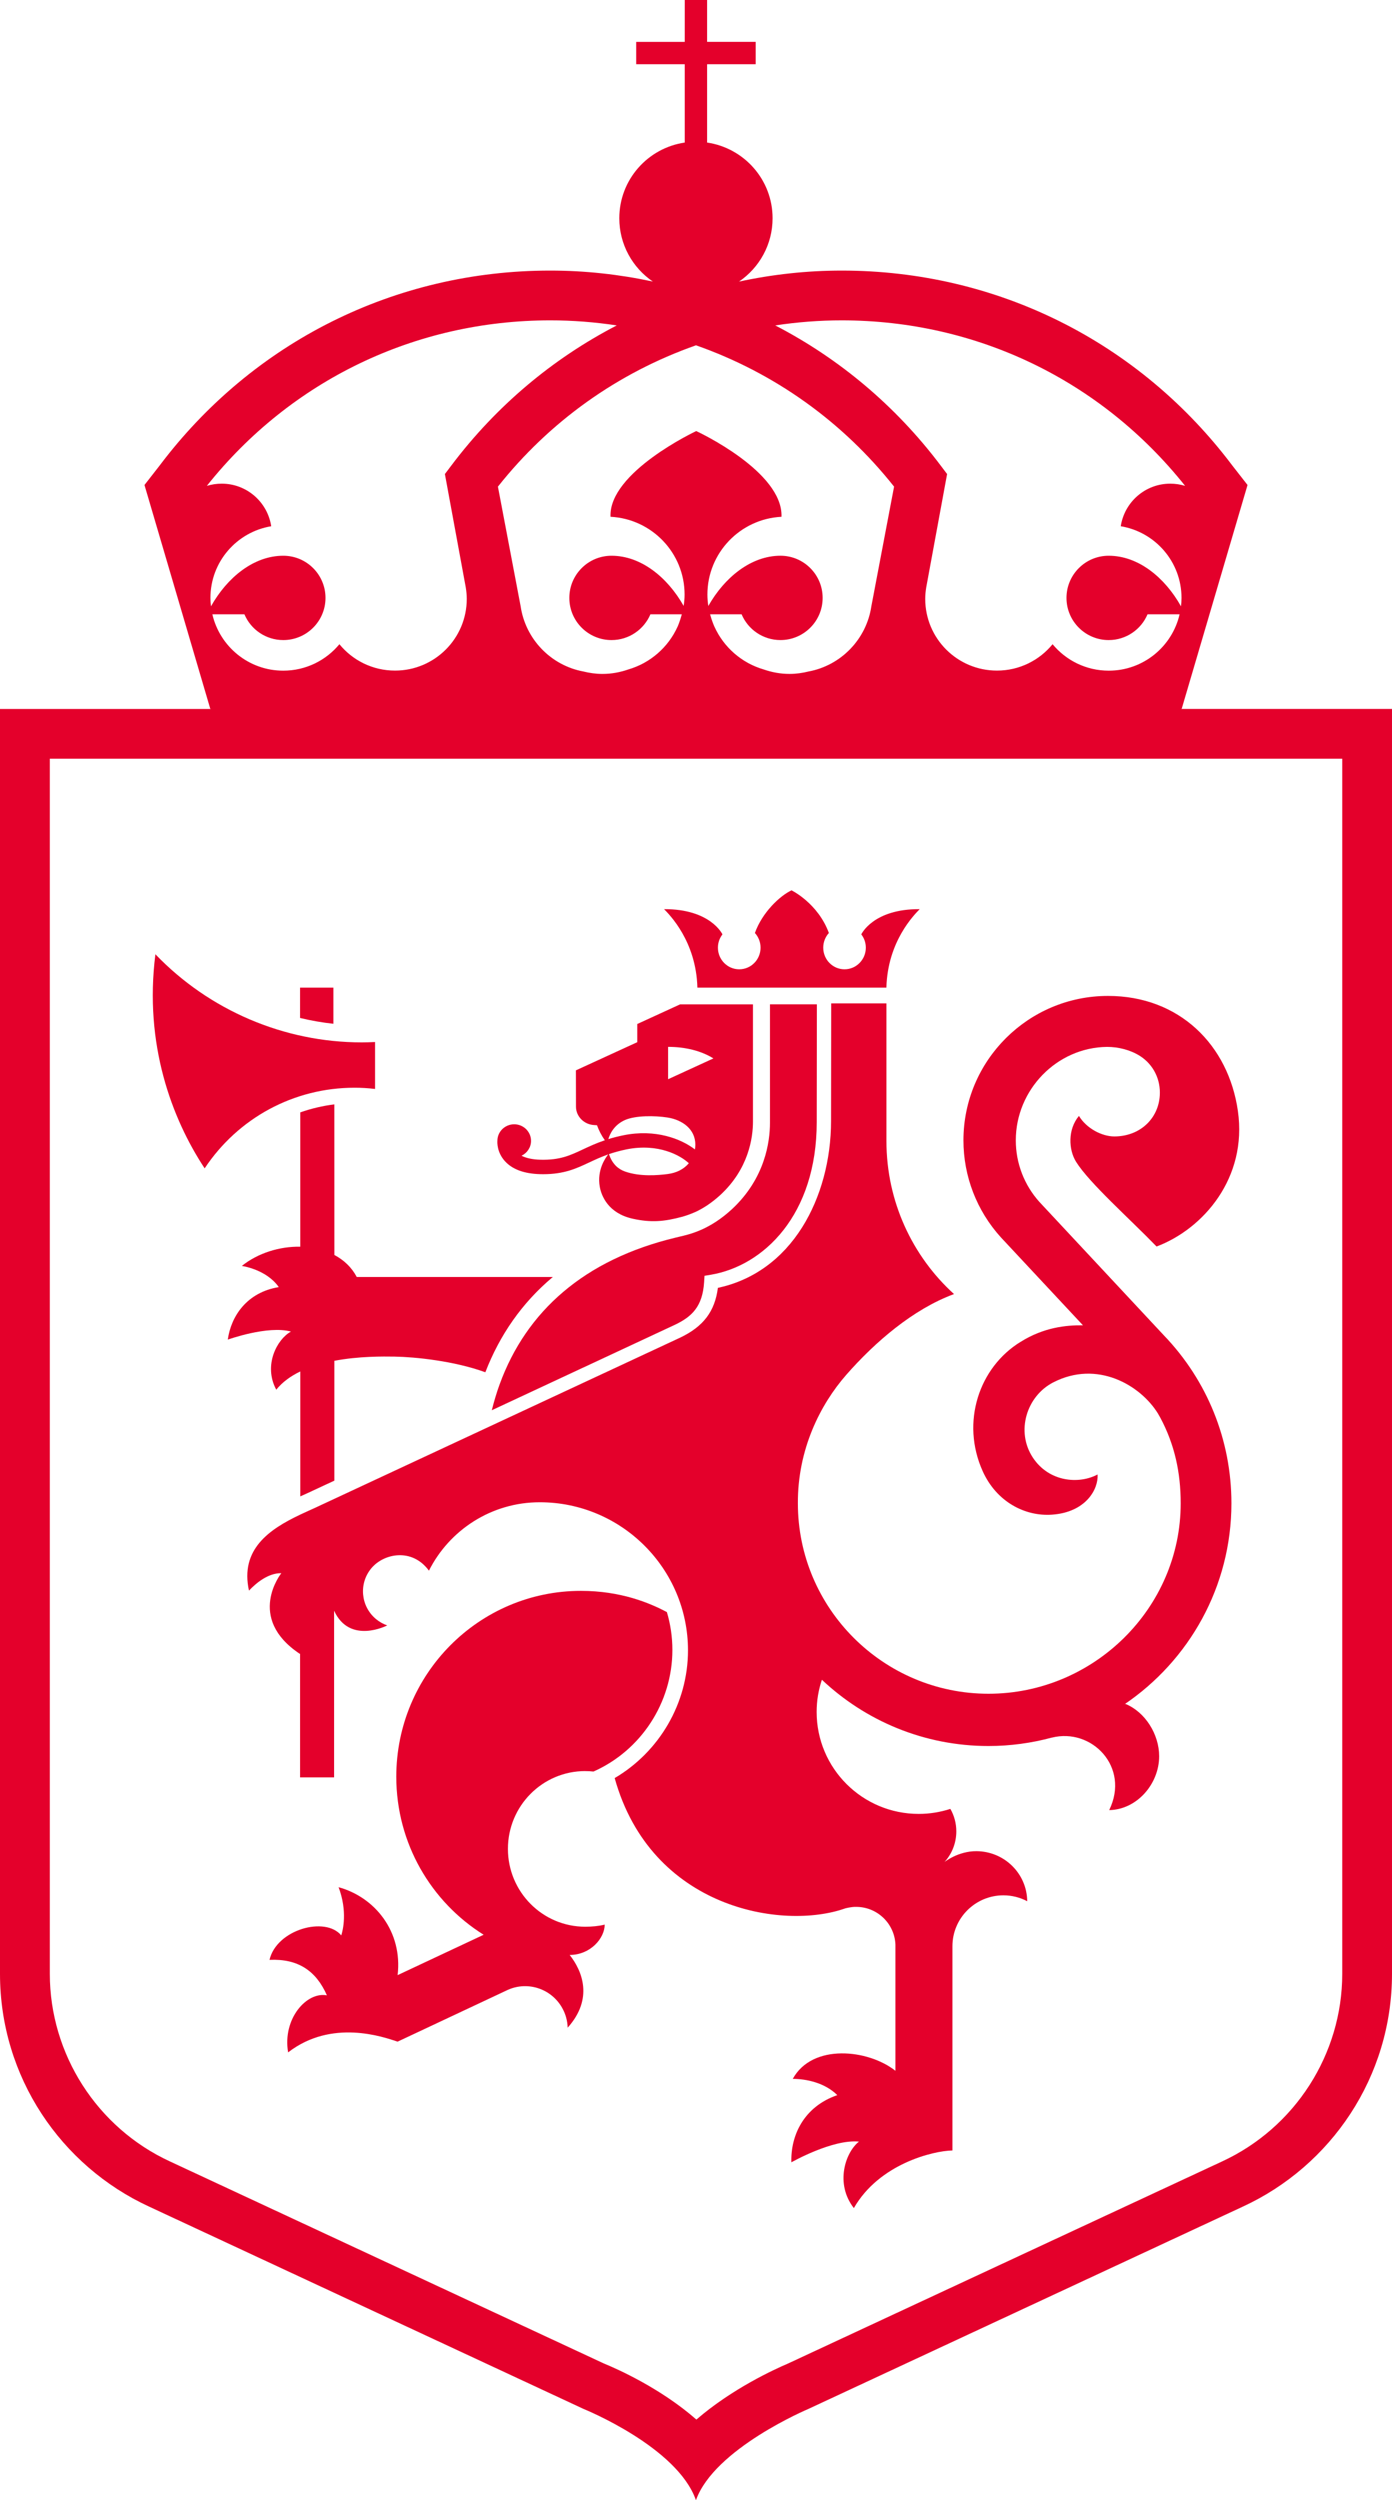
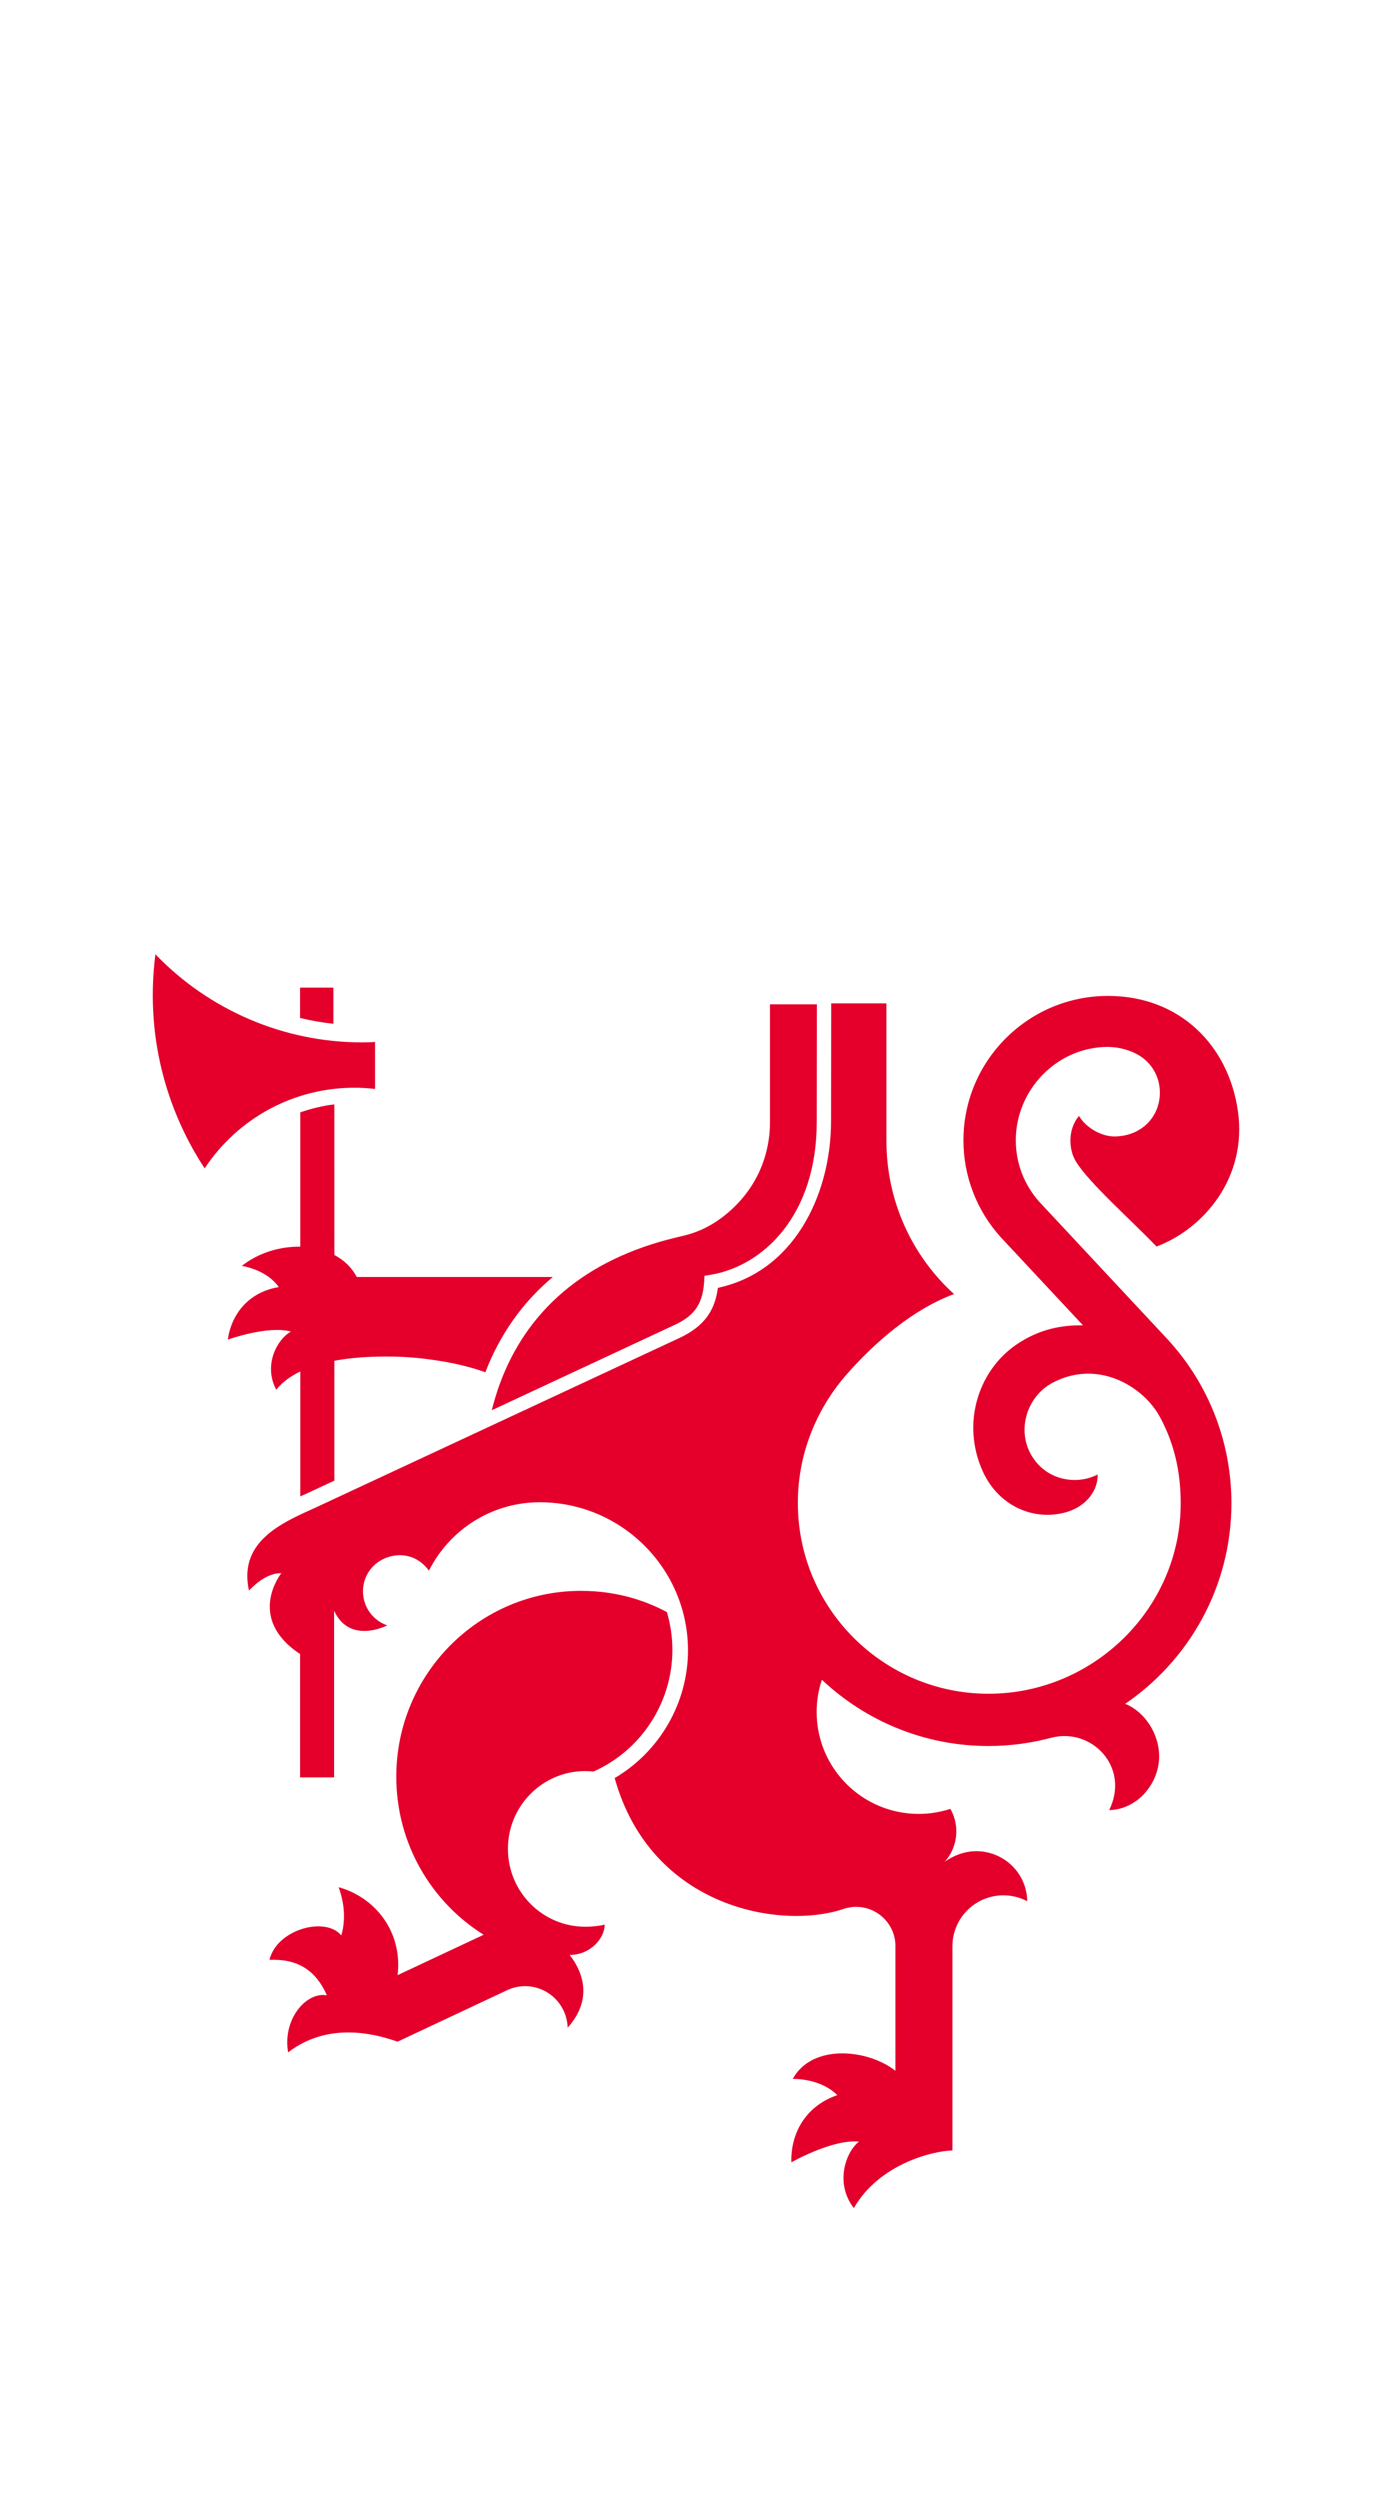
<svg xmlns="http://www.w3.org/2000/svg" xmlns:ns1="http://www.inkscape.org/namespaces/inkscape" xmlns:ns2="http://sodipodi.sourceforge.net/DTD/sodipodi-0.dtd" width="132.556mm" height="237.932mm" viewBox="0 0 132.556 237.932" version="1.1" id="svg1" ns1:version="1.3 (0e150ed6c4, 2023-07-21)" ns2:docname="Stortingets riksvåpen.svg">
  <ns2:namedview id="namedview1" pagecolor="#ffffff" bordercolor="#666666" borderopacity="1.0" ns1:showpageshadow="2" ns1:pageopacity="0.0" ns1:pagecheckerboard="0" ns1:deskcolor="#d1d1d1" ns1:document-units="mm" ns1:zoom="0.71446409" ns1:cx="251.23726" ns1:cy="408.69794" ns1:window-width="1920" ns1:window-height="991" ns1:window-x="-9" ns1:window-y="-9" ns1:window-maximized="1" ns1:current-layer="layer1" />
  <defs id="defs1" />
  <g ns1:label="Lag 1" ns1:groupmode="layer" id="layer1" transform="translate(-38.629,-40.505)">
-     <path d="m 43.373,112.706 v 115.639 c 0,7.632 4.487,14.639 11.427,17.847 l 41.309,19.222 c 1.327,0.545 5.437,2.372 8.836,5.349 3.387,-2.934 7.455,-4.793 8.726,-5.334 l 41.329,-19.229 c 6.959,-3.215 11.447,-10.222 11.447,-17.854 V 112.706 Z m 15.287,-4.926 h 92.509 l -0.057,0.192 h 20.073 v 120.372 c 0,9.814 -5.808,18.273 -14.178,22.141 L 115.601,269.754 c 0,0 -8.956,3.767 -10.699,8.683 C 103.131,273.356 94.207,269.754 94.207,269.754 l -41.4,-19.267 c -8.371,-3.869 -14.178,-12.327 -14.178,-22.141 V 107.973 h 20.087 z" fill="#00ff00" fill-rule="evenodd" id="path1-3" style="fill:#e4002b;fill-opacity:1;stroke-width:0.265;stroke-dasharray:none" />
    <g id="g14" transform="translate(-130.715,-126.64)" style="fill:#e4002b;fill-opacity:1">
      <g id="g15" style="fill:#e4002b;fill-opacity:1">
        <g id="g1" style="fill:#e4002b;fill-opacity:1">
          <g id="g2" style="fill:#e4002b;fill-opacity:1">
            <g id="g3" style="fill:#e4002b;fill-opacity:1">
-               <path d="m 217.434,277.655 c 0.704,0.776 1.829,1.187 3.339,1.229 0.103,0 0.202,0.004 0.301,0.004 1.998,0 3.159,-0.546 4.386,-1.121 0.555,-0.261 1.125,-0.526 1.807,-0.766 -0.226,0.275 -1.104,1.462 -0.806,3.098 0.152,0.825 0.778,2.509 3.148,3.028 1.719,0.376 2.953,0.282 4.725,-0.195 0.424,-0.122 0.838,-0.278 1.238,-0.452 0.704,-0.327 1.489,-0.818 2.345,-1.594 2.723,-2.502 3.13,-5.468 3.13,-7.013 v -11.151 h -6.936 l -4.082,1.872 v 1.73 l -5.843,2.68 0.007,3.453 c 0,0.94 0.775,1.705 1.726,1.754 0.092,0.004 0.184,0.01 0.276,0.017 0.177,0.494 0.424,0.975 0.746,1.43 -0.821,0.275 -1.478,0.585 -2.083,0.867 -1.227,0.578 -2.196,1.03 -4.046,0.985 -0.746,-0.017 -1.355,-0.15 -1.804,-0.379 0.534,-0.258 0.905,-0.794 0.905,-1.417 0,-0.87 -0.718,-1.577 -1.602,-1.577 -0.881,0 -1.595,0.696 -1.602,1.563 v 0 0.011 0.003 0 c -0.011,0.146 -0.05,1.093 0.725,1.942 m 15.478,1.218 c -0.895,0.115 -2.621,0.268 -4.053,-0.244 -0.591,-0.209 -1.192,-0.658 -1.524,-1.653 0.485,-0.167 1.029,-0.32 1.669,-0.452 3.049,-0.613 5.168,0.595 5.935,1.319 -0.463,0.55 -1.157,0.922 -2.027,1.03 m 0.053,-12.105 c 1.631,0 3.148,0.372 4.315,1.1 l -4.315,1.98 z m -4.106,6.964 c 1.005,-0.442 2.833,-0.432 4.053,-0.24 1.429,0.226 2.649,1.117 2.649,2.589 0,0.157 -0.018,0.303 -0.039,0.449 -1.319,-1.016 -3.767,-1.963 -6.798,-1.35 -0.541,0.108 -1.015,0.233 -1.45,0.369 0.152,-0.512 0.552,-1.357 1.585,-1.817" fill="#00ff00" fill-rule="evenodd" id="path2" style="fill:#e4002b;fill-opacity:1;stroke-width:0.265" />
              <path d="m 216.923,298.885 c -0.289,0.788 -0.532,1.615 -0.746,2.464 l 17.465,-8.144 c 1.584,-0.764 2.602,-1.71 2.753,-4.047 l 0.039,-0.602 0.595,-0.099 c 5.02,-0.845 10.09,-5.67 10.09,-14.535 l 0.014,-11.202 h -4.467 v 11.276 c 0,1.805 -0.468,5.279 -3.602,8.204 -2.123,1.96 -3.957,2.39 -5.052,2.643 -0.127,0.032 -0.243,0.06 -0.352,0.085 -4.274,1.028 -7.868,2.766 -10.692,5.17 -2.732,2.319 -4.767,5.279 -6.045,8.788" fill="#00ff00" fill-rule="evenodd" id="path3" style="fill:#e4002b;fill-opacity:1;stroke-width:0.265" />
              <path d="m 225.071,335.691 c 0.263,0 0.526,0.014 0.789,0.042 4.521,-2.001 7.513,-6.557 7.513,-11.569 0,-1.253 -0.182,-2.46 -0.523,-3.603 -1.655,-0.882 -4.402,-2.022 -8.186,-2.022 -9.709,0 -17.583,7.92 -17.583,17.685 0,6.356 3.329,11.925 8.32,15.041 l -8.193,3.843 c 0.488,-4.164 -2.175,-7.425 -5.622,-8.368 0.866,2.29 0.41,4.112 0.256,4.588 -1.529,-1.853 -6.163,-0.558 -6.833,2.326 2.732,-0.127 4.447,1.059 5.465,3.377 -1.922,-0.371 -4.244,2.22 -3.693,5.428 4.149,-3.205 9.046,-1.482 10.424,-1.02 l 10.522,-4.941 c 1.891,-0.829 4.128,-0.102 5.159,1.743 0.33,0.589 0.498,1.235 0.516,1.867 2.48,-2.763 1.382,-5.417 0.189,-6.921 1.985,0 3.336,-1.595 3.336,-2.887 -0.582,0.145 -1.231,0.201 -1.856,0.201 -4.065,0 -7.359,-3.317 -7.359,-7.408 0,-4.09 3.294,-7.404 7.359,-7.404" fill="#00ff00" fill-rule="evenodd" id="path4" style="fill:#e4002b;fill-opacity:1;stroke-width:0.265" />
-               <path d="m 253.753,261.134 c 0.113,-4.452 2.703,-6.981 3.171,-7.47 -4.444,-0.032 -5.562,2.401 -5.562,2.401 0.271,0.35 0.432,0.788 0.432,1.266 0,1.134 -0.911,2.058 -2.028,2.058 -1.121,0 -2.028,-0.924 -2.028,-2.058 0,-0.542 0.204,-1.031 0.538,-1.398 -1.048,-2.847 -3.558,-4.059 -3.558,-4.059 -1.09,0.507 -2.788,2.09 -3.487,4.059 0.334,0.367 0.538,0.856 0.538,1.398 0,1.134 -0.907,2.058 -2.032,2.058 -1.118,0 -2.028,-0.924 -2.028,-2.058 0,-0.478 0.162,-0.917 0.432,-1.266 0,0 -1.125,-2.422 -5.558,-2.401 0.468,0.489 3.055,3.018 3.171,7.47 z" fill="#00ff00" fill-rule="evenodd" id="path5" style="fill:#e4002b;fill-opacity:1;stroke-width:0.265" />
              <path d="m 253.757,262.63 h -5.26 l -0.014,11.182 c 0,3.71 -0.975,7.3 -2.741,10.114 -1.932,3.074 -4.701,5.062 -8.036,5.779 -0.289,2.241 -1.379,3.671 -3.561,4.721 l -32.985,15.366 -1.886,0.878 c -0.179,0.084 -0.398,0.183 -0.637,0.288 -0.225,0.102 -0.45,0.204 -0.676,0.312 -0.014,0.007 -0.028,0.011 -0.042,0.018 v 0.003 c -2.955,1.398 -5.725,3.306 -4.866,7.223 0.668,-0.706 1.823,-1.679 3.082,-1.658 0,0 -3.409,4.251 1.773,7.686 0,-0.021 0.007,-0.039 0.011,-0.06 v 11.807 h 3.24 V 320.428 c 1.495,3.256 5.06,1.398 5.06,1.398 -0.387,-0.134 -0.753,-0.337 -1.084,-0.615 -1.45,-1.219 -1.643,-3.383 -0.419,-4.834 1.172,-1.395 3.853,-1.964 5.475,0.239 1.942,-3.857 5.939,-6.51 10.552,-6.51 7.783,0 14.116,6.324 14.116,14.094 0,5.034 -2.73,9.654 -6.981,12.155 3.473,12.46 16.012,14.501 21.944,12.404 0,0 0.574,-0.162 1.045,-0.148 2.02,0 3.663,1.591 3.747,3.59 v 12.011 c -2.583,-2.045 -7.909,-2.631 -9.778,0.769 1.27,0 3.04,0.355 4.243,1.546 -3.219,1.107 -4.458,3.878 -4.374,6.394 0,0 3.902,-2.22 6.435,-1.971 -1.302,1.029 -2.297,4.005 -0.486,6.327 2.403,-4.194 7.512,-5.445 9.387,-5.484 V 352.361 c 0,-2.68 2.178,-4.848 4.856,-4.848 0.82,0 1.587,0.204 2.266,0.562 -0.028,-2.635 -2.178,-4.743 -4.824,-4.764 -1.752,-0.014 -3.054,1.033 -3.054,1.033 0.704,-0.769 1.126,-1.799 1.126,-2.919 0,-0.777 -0.204,-1.507 -0.567,-2.139 -0.946,0.309 -1.963,0.478 -3.015,0.478 -5.369,0 -9.718,-4.342 -9.718,-9.703 0,-1.072 0.176,-2.097 0.5,-3.063 4.145,3.906 9.725,6.306 15.861,6.306 2.097,0 4.127,-0.285 6.059,-0.808 l -0.025,0.011 c 3.786,-0.959 7.473,2.782 5.464,6.896 2.635,-0.042 4.757,-2.484 4.757,-5.126 0,-2.101 -1.341,-4.219 -3.216,-4.981 l -0.081,0.035 c 6.136,-4.159 10.179,-11.178 10.179,-19.125 0,-6.007 -2.298,-11.695 -6.46,-16.012 L 268.323,281.526 c -1.449,-1.612 -2.248,-3.692 -2.248,-5.859 0,-4.802 3.891,-8.842 8.691,-8.895 1.091,0 2.245,0.292 3.163,0.882 1.263,0.819 1.953,2.234 1.858,3.741 -0.137,2.238 -1.914,3.892 -4.317,3.899 -1.196,0.004 -2.667,-0.766 -3.381,-1.953 -1.083,1.293 -0.988,3.218 -0.278,4.36 1.26,2.024 5.102,5.417 7.67,8.069 4.465,-1.682 8.659,-6.538 7.744,-12.899 -0.897,-6.281 -5.58,-10.95 -12.367,-10.95 -7.61,0 -13.768,6.169 -13.768,13.746 0,3.414 1.263,6.689 3.557,9.222 l 7.825,8.378 c -1.608,-0.021 -3.726,0.193 -5.939,1.574 -3.951,2.414 -5.714,7.637 -3.61,12.309 1.326,2.94 4.053,4.317 6.597,4.138 3.226,-0.228 4.433,-2.417 4.345,-3.826 -1.773,0.949 -4.627,0.724 -6.164,-1.605 -1.643,-2.487 -0.602,-5.849 1.939,-7.156 4.187,-2.157 8.293,0.256 9.961,2.944 0.081,0.137 0.162,0.274 0.236,0.414 0.011,0.014 0.018,0.032 0.025,0.046 1.337,2.519 1.917,5.168 1.917,8.101 0,9.991 -8.297,18.123 -18.303,18.123 -10.01,0 -18.152,-8.129 -18.152,-18.123 v 0 c -0.025,-5.143 2.136,-9.397 4.595,-12.211 2.766,-3.158 6.411,-6.281 10.274,-7.7 -3.951,-3.587 -6.435,-8.789 -6.435,-14.558 z" fill="#00ff00" fill-rule="evenodd" id="path6" style="fill:#e4002b;fill-opacity:1;stroke-width:0.265" />
              <path d="m 191.038,294.629 c 0,0 3.803,-1.372 6.014,-0.765 -1.317,0.716 -2.655,3.199 -1.401,5.532 0.592,-0.737 1.387,-1.302 2.289,-1.737 v 11.889 c 0.032,-0.014 0.067,-0.028 0.099,-0.042 0.229,-0.102 0.433,-0.193 0.609,-0.277 l 2.535,-1.179 v -11.405 c 2.338,-0.442 4.655,-0.417 5.732,-0.4 1.958,0.035 5.683,0.41 8.647,1.491 1.377,-3.564 3.496,-6.585 6.32,-8.977 0.039,-0.032 0.077,-0.06 0.113,-0.091 h -18.679 c -0.489,-0.926 -1.232,-1.617 -2.127,-2.091 -0.004,0 -0.004,0 -0.004,0 l -0.004,-14.334 c -1.116,0.137 -2.201,0.396 -3.243,0.761 v 12.787 c 0,0 -0.007,-0.004 -0.011,-0.004 -1.961,-0.035 -4.024,0.603 -5.556,1.831 0,0 2.327,0.309 3.521,2.014 -3.025,0.491 -4.549,2.757 -4.855,4.996" fill="#00ff00" fill-rule="evenodd" id="path7" style="fill:#e4002b;fill-opacity:1;stroke-width:0.265" />
              <path d="m 203.112,270.657 c 0.639,0 1.292,0.038 1.948,0.119 v -4.468 c -0.428,0.021 -0.853,0.035 -1.264,0.035 -7.41,0 -14.532,-3.052 -19.653,-8.385 -1.092,8.561 1.558,15.628 4.689,20.373 3.194,-4.808 8.505,-7.674 14.279,-7.674" fill="#00ff00" fill-rule="evenodd" id="path8" style="fill:#e4002b;fill-opacity:1;stroke-width:0.265" />
              <path d="m 201.092,261.133 h -3.175 v 2.886 c 1.045,0.25 2.103,0.441 3.175,0.553 z" fill="#00ff00" fill-rule="evenodd" id="path9" style="fill:#e4002b;fill-opacity:1;stroke-width:0.265" />
            </g>
          </g>
        </g>
      </g>
    </g>
-     <path d="m 104.907,73.366 c -7.447,2.617 -13.94,7.242 -18.862,13.45 l 2.162,11.379 c 0.461,3.13 2.873,5.631 5.968,6.211 0.584,0.144 1.194,0.232 1.821,0.232 0.866,0 1.694,-0.155 2.465,-0.425 2.095,-0.609 3.803,-2.11 4.69,-4.066 0.039,-0.085 0.236,-0.542 0.405,-1.182 h -2.989 c -0.613,1.442 -2.039,2.452 -3.704,2.452 -2.218,0 -4.018,-1.797 -4.018,-4.013 0,-2.216 1.799,-4.013 4.018,-4.013 2.792,0 5.317,2.033 6.866,4.773 0.057,-0.338 0.092,-0.7 0.092,-1.073 0,-3.971 -3.127,-7.207 -7.053,-7.407 -0.194,-4.242 8.162,-8.157 8.162,-8.157 0.169,0.077 8.274,3.859 8.119,8.157 -3.929,0.2 -7.056,3.436 -7.056,7.407 0,0.383 0.035,0.746 0.088,1.083 1.553,-2.747 4.095,-4.784 6.869,-4.784 2.218,0 4.017,1.798 4.017,4.013 0,2.216 -1.799,4.013 -4.017,4.013 -1.662,0 -3.092,-1.009 -3.701,-2.452 H 106.249 c 0.173,0.651 0.377,1.094 0.415,1.182 0.887,1.956 2.595,3.457 4.686,4.066 0.775,0.271 1.602,0.425 2.465,0.425 0.63,0 1.239,-0.088 1.82,-0.232 3.095,-0.58 5.51,-3.081 5.972,-6.211 l 2.162,-11.379 C 118.843,80.608 112.354,75.983 104.907,73.366 Z m 13.88,-2.374 c -2.13,0 -4.247,0.165 -6.334,0.482 6.14,3.179 11.5,7.696 15.735,13.309 l 0.63,0.834 -1.983,10.763 c -0.06,0.366 -0.099,0.735 -0.099,1.119 0,3.77 3.056,6.823 6.831,6.823 2.137,0 4.042,-0.978 5.296,-2.511 1.271,1.537 3.194,2.518 5.349,2.518 3.289,0 6.038,-2.293 6.746,-5.364 h -3.053 c -0.609,1.442 -2.035,2.452 -3.701,2.452 -2.218,0 -4.017,-1.797 -4.017,-4.013 0,-2.216 1.799,-4.013 4.017,-4.013 2.81,0 5.338,2.051 6.887,4.815 0.028,-0.26 0.049,-0.531 0.049,-0.802 0,-3.433 -2.503,-6.275 -5.785,-6.82 0.349,-2.293 2.324,-4.052 4.715,-4.052 0.486,0 0.955,0.074 1.398,0.207 l 0.003,-0.011 c -7.982,-10.017 -19.827,-15.736 -32.686,-15.736 z m -27.764,0 c -12.856,0 -24.704,5.719 -32.686,15.736 l 0.003,0.011 c 0.444,-0.134 0.916,-0.207 1.402,-0.207 2.39,0 4.366,1.758 4.714,4.052 -3.282,0.545 -5.788,3.387 -5.788,6.82 0,0.271 0.021,0.542 0.053,0.802 1.549,-2.764 4.088,-4.815 6.883,-4.815 2.222,0 4.021,1.798 4.021,4.013 0,2.216 -1.799,4.013 -4.021,4.013 -1.662,0 -3.091,-1.009 -3.7,-2.452 h -3.053 c 0.711,3.071 3.461,5.364 6.75,5.364 2.155,0 4.077,-0.981 5.349,-2.518 1.254,1.534 3.158,2.511 5.296,2.511 3.771,0 6.831,-3.053 6.831,-6.823 0,-0.383 -0.039,-0.753 -0.099,-1.119 l -1.983,-10.763 0.63,-0.834 c 4.235,-5.613 9.595,-10.13 15.735,-13.309 -2.088,-0.317 -4.204,-0.482 -6.338,-0.482 z M 103.837,40.505 h 2.127 v 3.985 h 4.627 v 2.125 h -4.627 v 7.456 c 3.525,0.517 6.236,3.538 6.236,7.203 0,2.508 -1.268,4.716 -3.197,6.029 3.204,-0.69 6.475,-1.048 9.785,-1.048 14.757,0 28.313,6.763 37.196,18.557 l 1.444,1.847 -6.274,21.315 H 58.658 l -6.271,-21.315 1.44,-1.847 c 8.887,-11.793 22.443,-18.557 37.196,-18.557 3.306,0 6.574,0.359 9.774,1.045 -1.929,-1.312 -3.194,-3.521 -3.194,-6.025 0,-3.665 2.708,-6.686 6.232,-7.203 v -7.456 h -4.623 v -2.125 h 4.623 z" fill="#00ff00" fill-rule="evenodd" id="path1" style="fill:#e4002b;fill-opacity:1;stroke-width:0.265" />
  </g>
</svg>